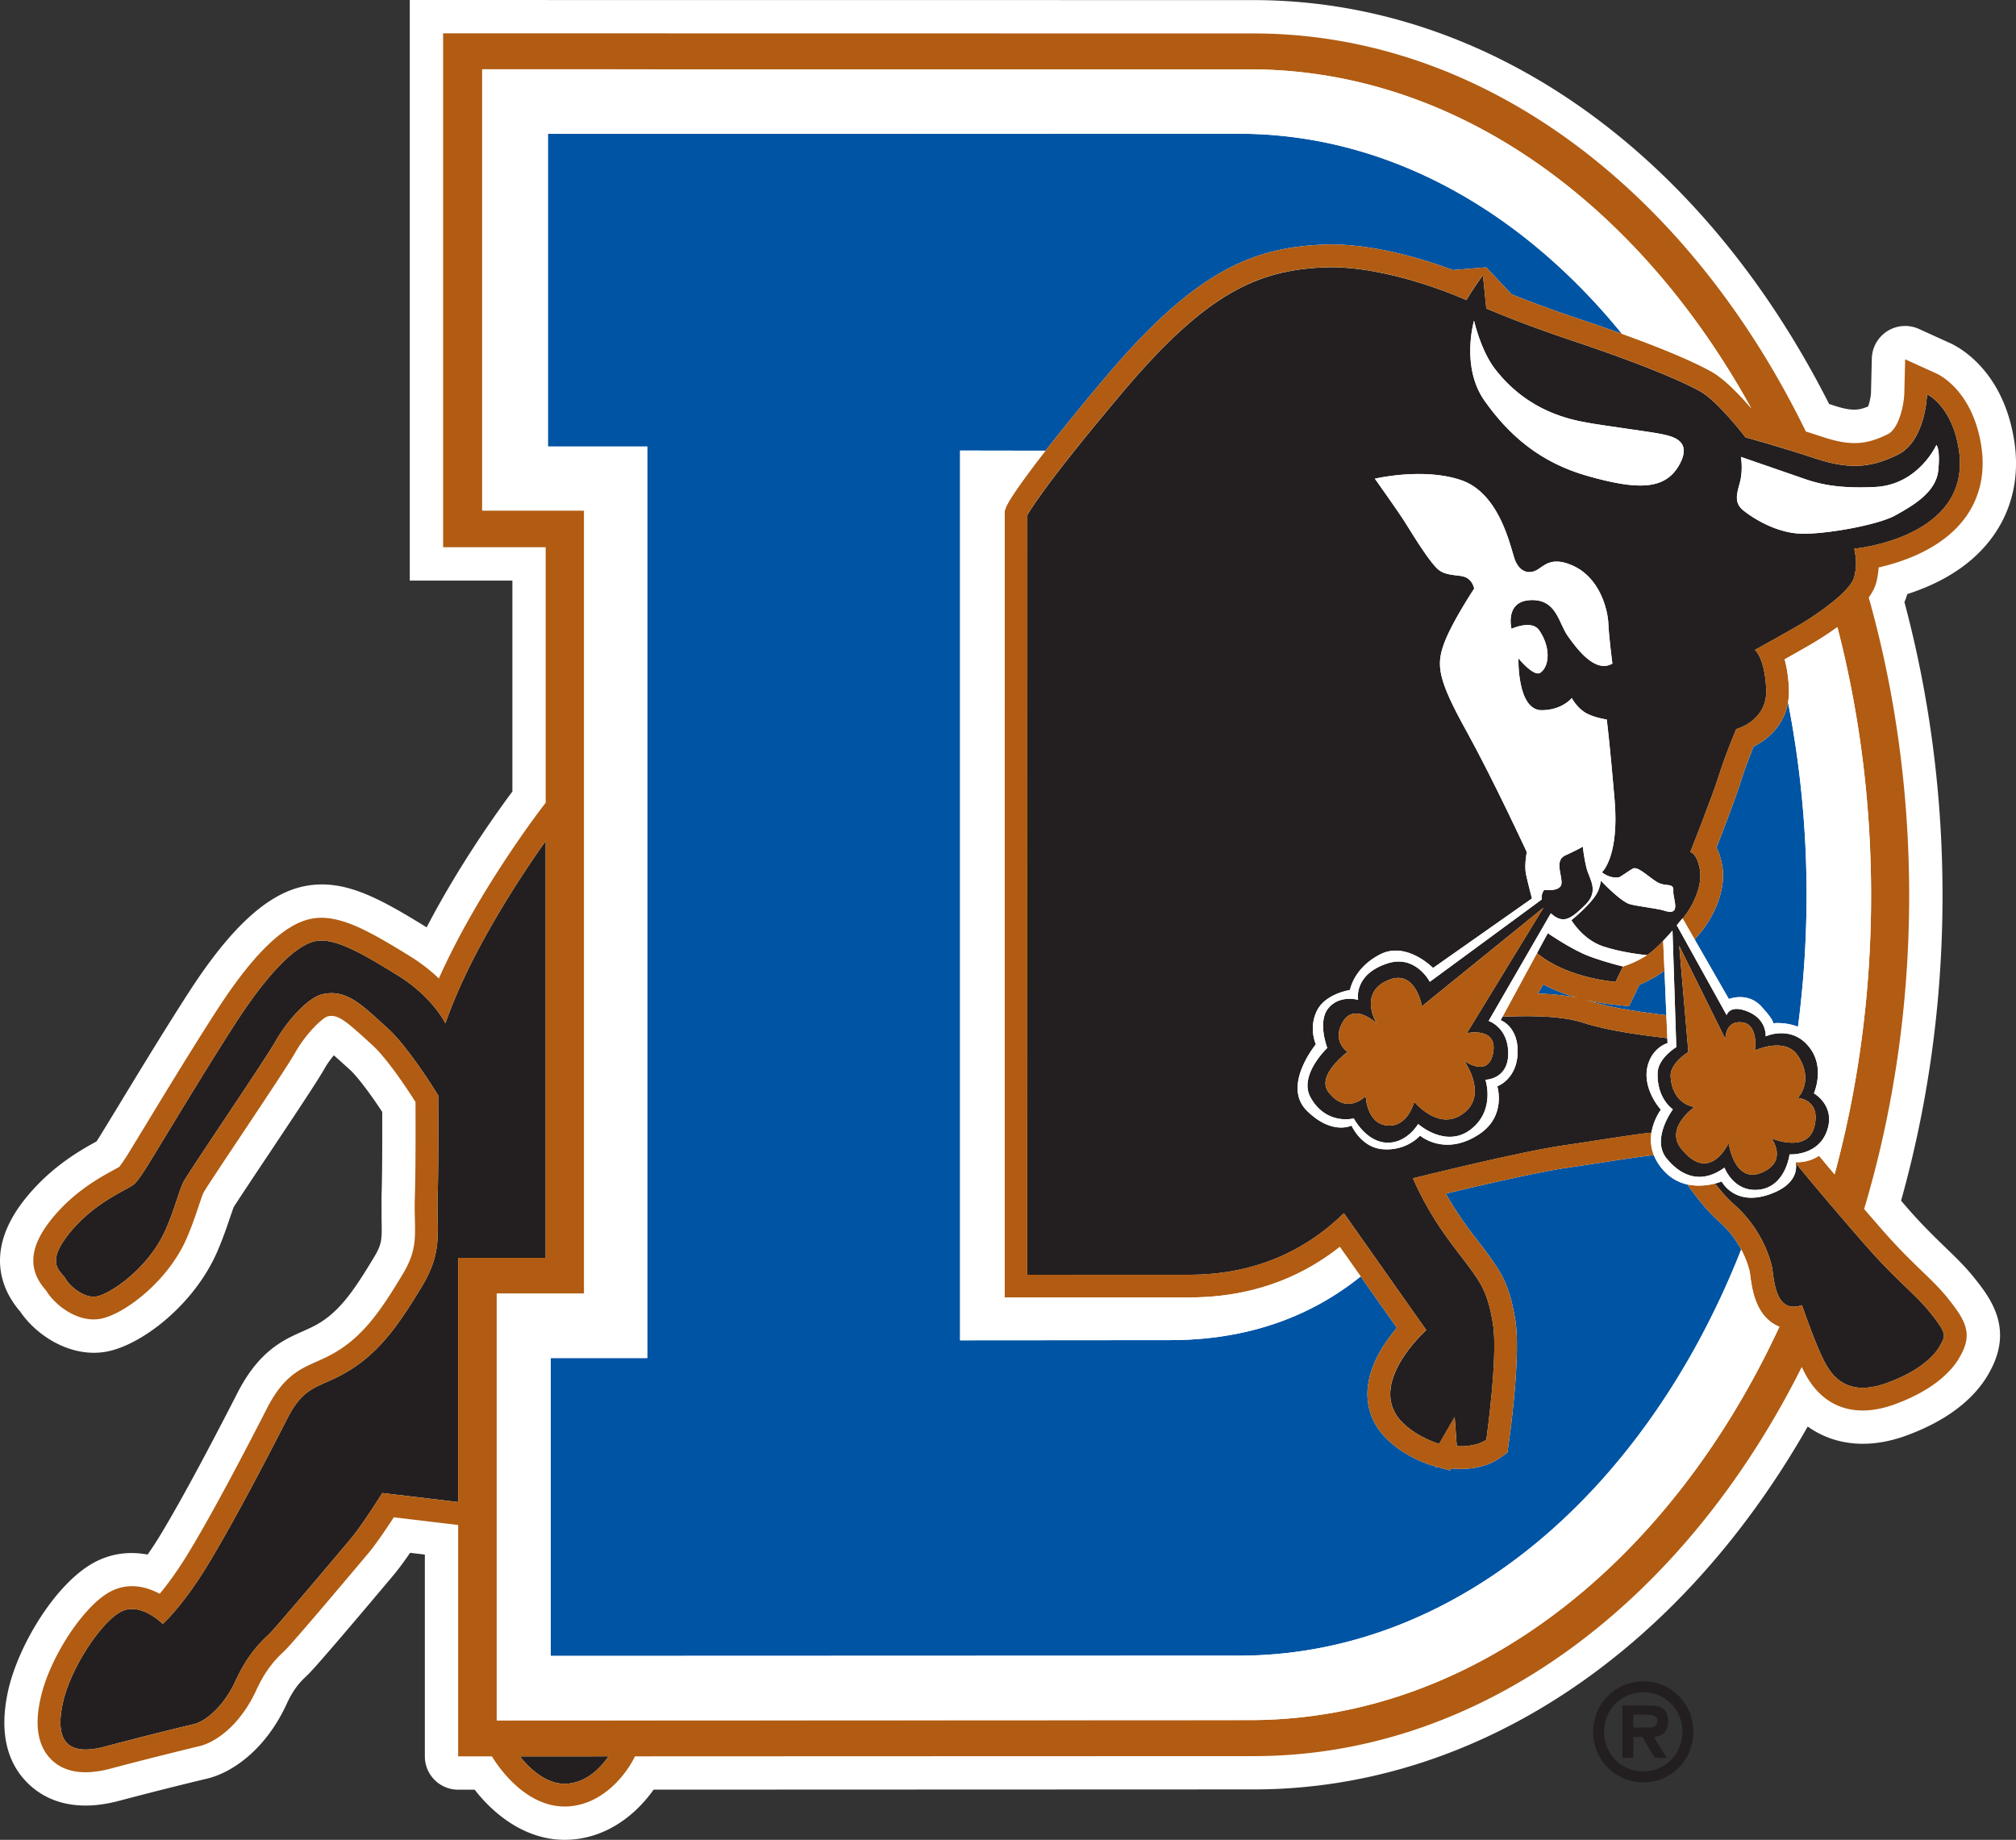
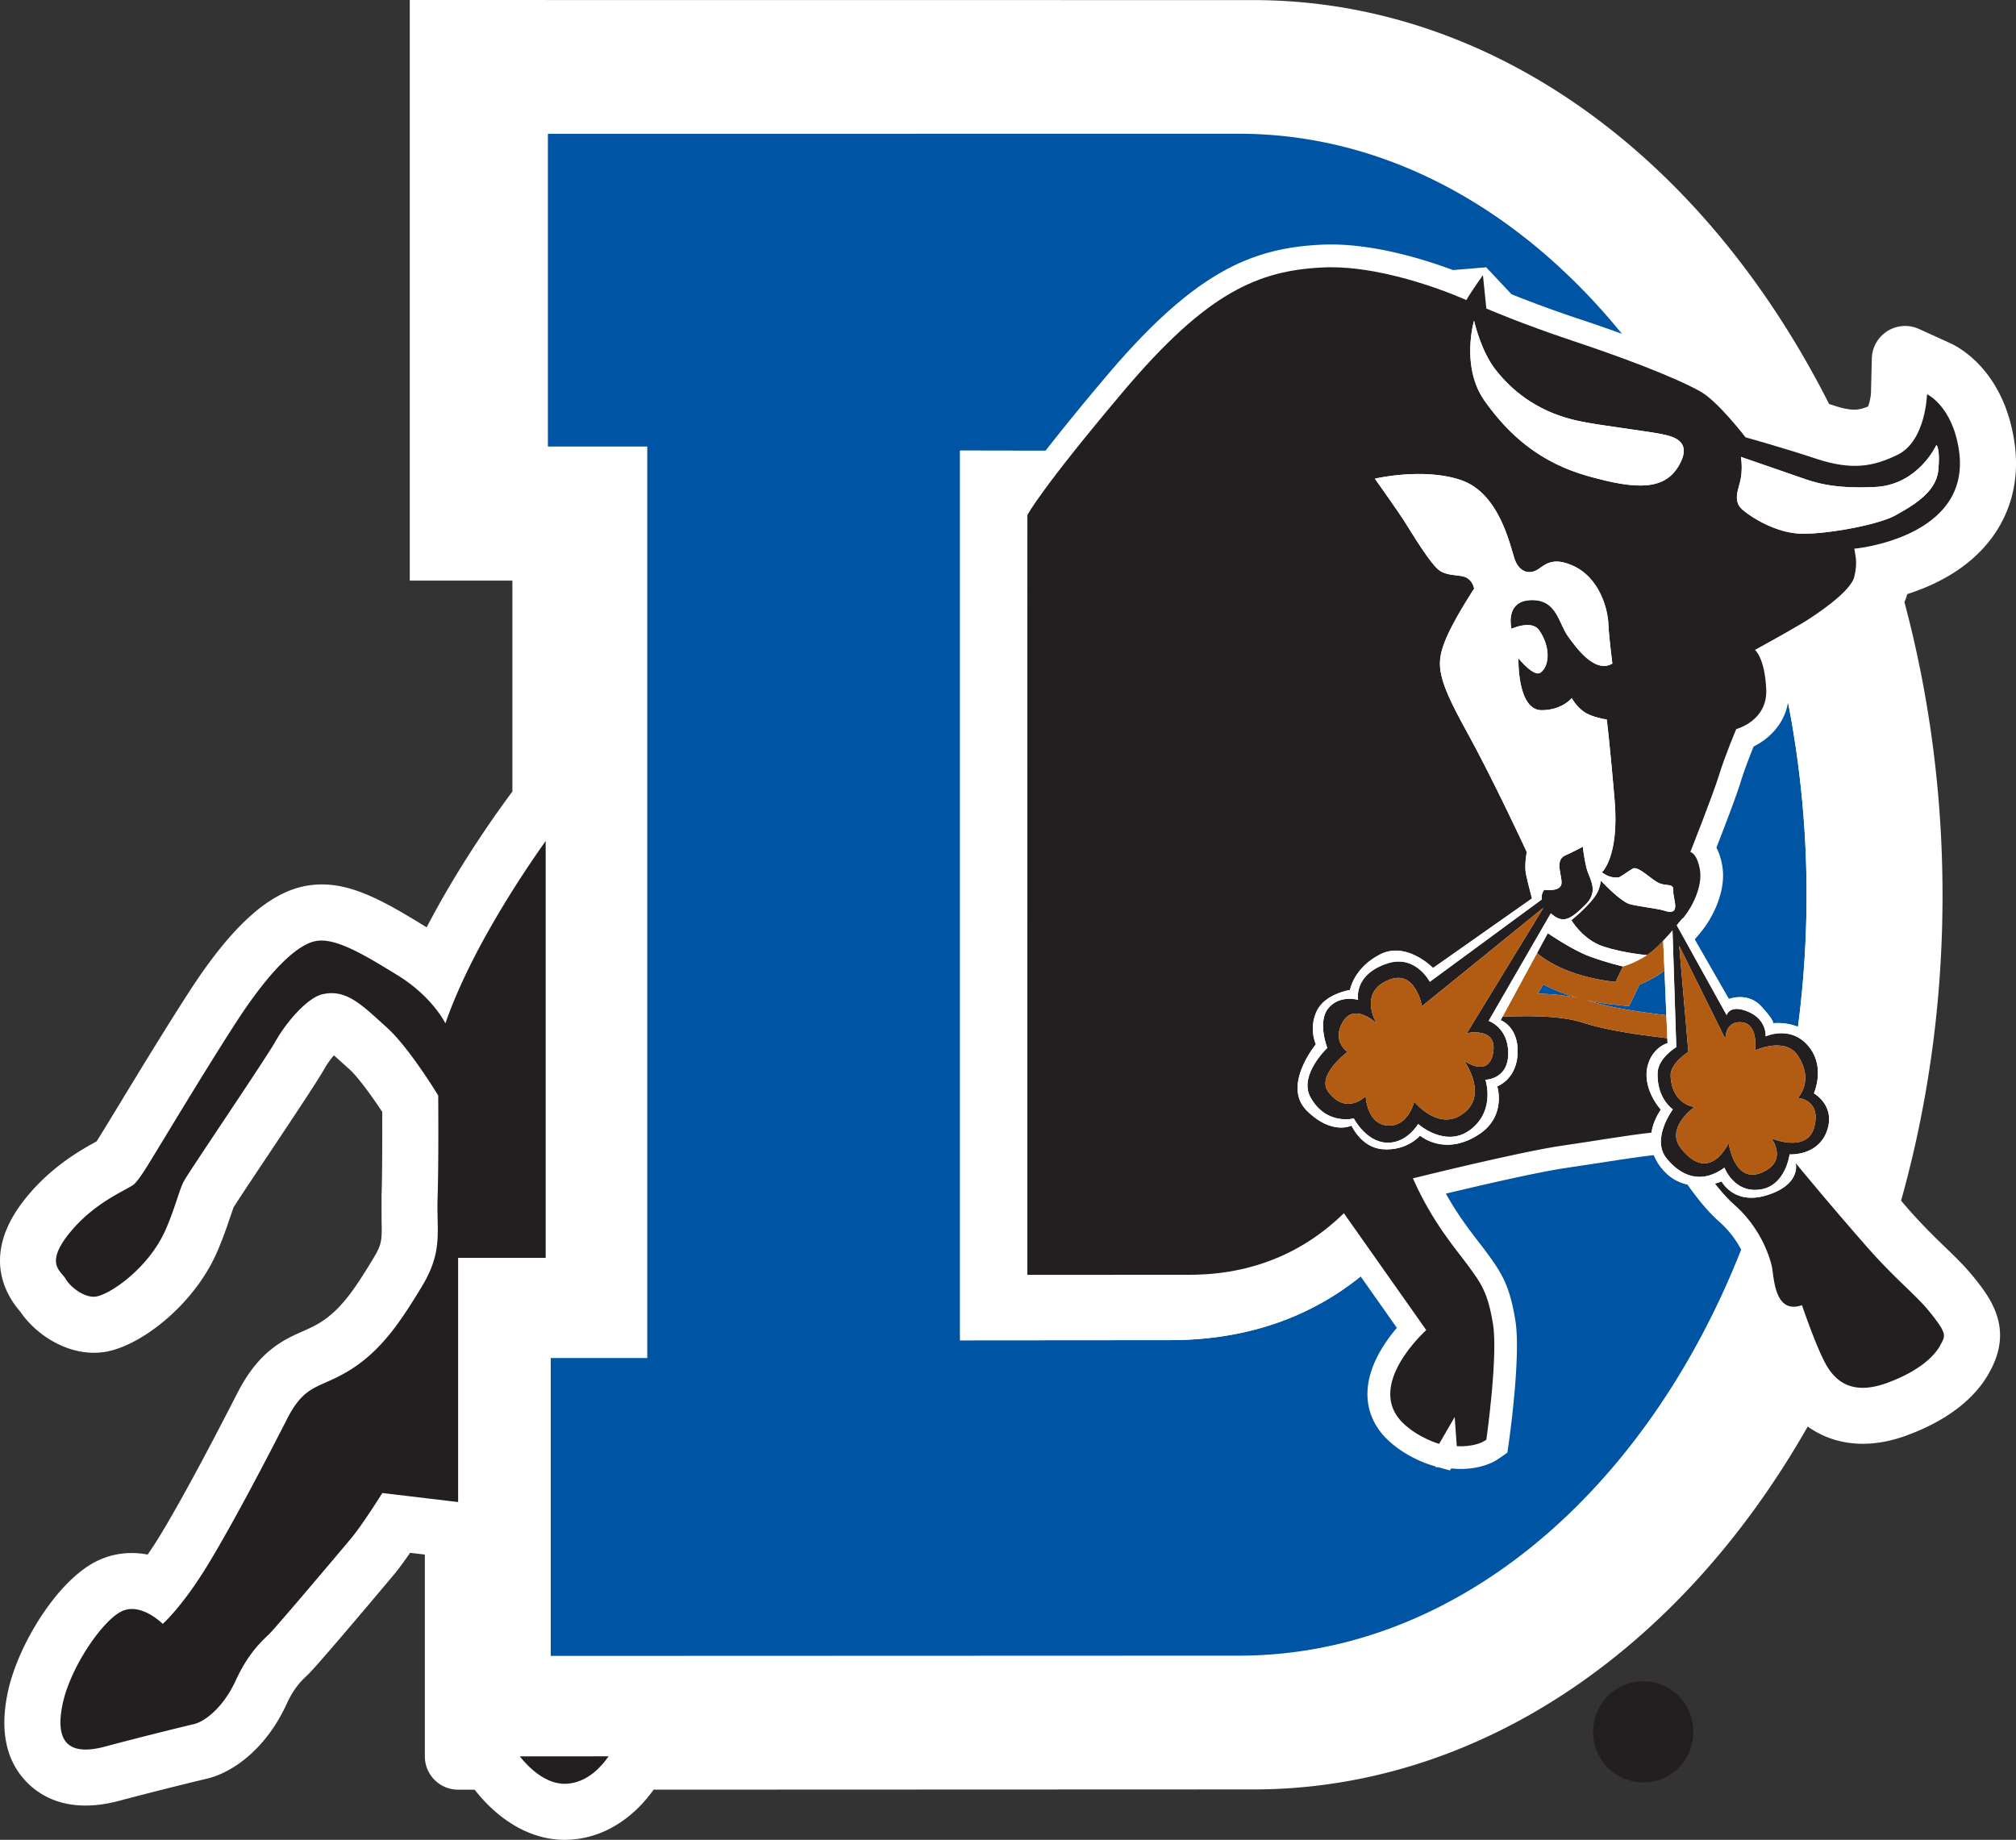
<svg xmlns="http://www.w3.org/2000/svg" viewBox="0 0 157.768 143.998">
  <rect x="0" y="0" width="157.768" height="143.998" fill="#333333" stroke="none" />
  <path clip-rule="evenodd" d="m152.222 97.611c-.802-.775-1.71-1.656-2.834-2.927l-.614-.71c2.143-7.648 3.244-15.67 3.244-23.881 0-7.874-1.012-15.593-2.982-22.969.095-.209.159-.418.225-.627 2.202-.707 4.707-1.955 6.453-4.19 1.358-1.737 2.055-3.801 2.055-6.042 0-.574-.046-1.163-.139-1.759-.855-5.512-4.327-7.339-5.015-7.65l-2.442-1.11a2.61 2.61 0 0 0 -3.688 2.311l-.066 2.688c-.009.288-.113.763-.221 1.064-.72.31-1.299.391-2.719-.082l-.338-.109c-10.026-19.806-26.785-31.61-45.05-31.61l-66.023-.007v45.442h8.03v16.509c-.872 1.162-4.043 5.5-6.709 10.627-3.739-2.307-6.424-3.777-9.411-3.25-2.939.517-5.868 3.17-9.214 8.353-1.917 2.968-4.189 6.712-5.545 8.949a7946.6 7946.6 0 0 0 -1.24 2.029c-.153.259-.304.493-.426.676-1.181.645-3.48 1.927-5.452 4.329-1.565 1.899-2.101 3.584-2.101 5.002 0 1.771.839 3.127 1.567 3.969l.016.019c1.27 1.872 3.851 3.542 6.527 3.17 2.795-.388 7.027-3.62 8.868-7.811.472-1.078.799-2.058 1.04-2.772 0 0 .207-.592.258-.746.33-.529 1.877-2.852 2.737-4.137 2.398-3.602 3.891-5.85 4.38-6.719.216-.388.485-.743.733-1.043.29.249.574.511.72.642l.512.462c.557.499 1.565 1.818 2.554 3.326.002.396.003.87.003 1.399 0 1.67-.009 3.806-.056 5.164l.002 1.896c.007.291.011.539.011.76 0 .92-.095 1.317-.618 2.18-1.393 2.308-2.507 4.021-4.161 5.062-.455.285-.843.461-1.292.662l-.079.036c-1.532.677-3.453 1.527-5.148 4.849-2.491 4.871-4.569 8.7-6.006 11.074a27.047 27.047 0 0 1 -1.018 1.562c-1.333-.254-2.665-.108-3.882.468-3.154 1.483-6.241 6.574-7.04 10.221-.686 3.146-.139 5.595 1.623 7.278 1.196 1.141 3.394 2.29 7.088 1.301a302.114 302.114 0 0 1 6.868-1.733c1.922-.455 4.569-2.23 6.229-5.849.576-1.257 1.137-1.786 1.546-2.179l.109-.104c.878-.843 6.705-7.797 6.765-7.866.34-.414.759-.98 1.239-1.675l1.153.138v15.793a2.606 2.606 0 0 0 2.607 2.609h1.291c1.72 2.212 4.378 4.135 7.557 3.906 2.878-.203 5.071-1.969 6.447-3.909l46.956-.018c17.225 0 33.199-10.541 43.362-28.403 2.076 1.483 4.774 1.778 7.688.718 3.965-1.441 5.747-3.503 6.541-4.981-.242.447-.253.455.038-.067.561-1.031.785-1.967.785-2.813 0-1.986-1.214-3.493-2.105-4.602-.682-.837-1.416-1.546-2.193-2.293z" fill="#fff" fill-rule="evenodd" />
-   <path d="m128.604 132.444c1.688 0 3.058 1.327 3.058 3.101 0 1.764-1.371 3.1-3.058 3.1-1.692 0-3.076-1.337-3.076-3.1 0-1.774 1.384-3.101 3.076-3.101zm0 7.056c2.185 0 3.914-1.753 3.914-3.955 0-2.198-1.729-3.957-3.914-3.957-2.193 0-3.93 1.759-3.93 3.957 0 2.202 1.737 3.955 3.93 3.955zm.824-3.555c.724-.049 1.113-.455 1.113-1.216 0-1.086-.646-1.25-1.59-1.25h-1.988v4.098h.854v-1.631h.718l.954 1.631h.934zm-1.611-.735v-1.001h.945c.398 0 .944 0 .944.449 0 .452-.278.552-.735.552z" fill="#231f20" />
+   <path d="m128.604 132.444zm0 7.056c2.185 0 3.914-1.753 3.914-3.955 0-2.198-1.729-3.957-3.914-3.957-2.193 0-3.93 1.759-3.93 3.957 0 2.202 1.737 3.955 3.93 3.955zm.824-3.555c.724-.049 1.113-.455 1.113-1.216 0-1.086-.646-1.25-1.59-1.25h-1.988v4.098h.854v-1.631h.718l.954 1.631h.934zm-1.611-.735v-1.001h.945c.398 0 .944 0 .944.449 0 .452-.278.552-.735.552z" fill="#231f20" />
  <g clip-rule="evenodd" fill-rule="evenodd">
    <g fill="#231f20">
      <path d="m44.389 139.604c1.556-.111 2.641-1.28 3.235-2.142l-6.947.001c.766.955 2.116 2.255 3.712 2.141zm-9.533-59.509s-.996-2.068-3.714-3.746c-2.716-1.677-4.894-2.966-6.406-2.699-1.512.265-3.693 2.395-6.289 6.41-2.597 4.02-5.86 9.499-6.735 10.9 0 0-.737 1.246-1.181 1.689-.443.444-2.997 1.309-5.042 3.796-2.044 2.492-.708 3.022-.355 3.645.356.624 1.465 1.516 2.371 1.388 1.076-.149 4.127-2.204 5.455-5.23.753-1.711 1.08-3.187 1.447-3.831.562-.986 6.359-9.507 7.162-10.929.798-1.424 2.451-3.388 3.665-3.672 1.902-.439 3.133.89 5.064 2.626 1.729 1.558 3.996 5.3 3.996 5.3s.041 5.326-.049 7.993.453 4.169-1.235 6.961c-1.686 2.792-3.176 4.992-5.576 6.503-2.401 1.51-3.514 1.017-4.954 3.83-1.438 2.818-4.114 7.973-6.159 11.35-2.044 3.379-3.586 4.716-3.586 4.716s-1.685-1.702-3.198-.99c-1.51.71-3.999 4.347-4.621 7.193-.623 2.843.268 4.21 3.29 3.405 3.021-.807 6.17-1.574 6.987-1.766.815-.195 2.275-1.273 3.252-3.405.977-2.137 2.054-3.095 2.601-3.619.547-.528 5.549-6.454 6.44-7.522.889-1.065 2.436-3.538 2.436-3.538l5.931.708v-19.115h6.85v-32.622c-1.914 2.694-5.917 8.699-7.847 14.271zm111.241 17.489a292.853 292.853 0 0 1 -5.565-6.545c.068.346.17 1.7-2.145 2.471-2.667.889-3.654-1.042-3.654-1.042s-.202.083-.521.165c.472.604.977 1.182 1.509 1.652 2.074 1.838 2.758 4.048 2.936 4.82.178.768.167 3.813 2.36 3.045 0 0 1.166 3.44 1.938 4.744.77 1.302 2.09 2.298 4.699 1.352 2.607-.95 3.764-2.168 4.177-2.939.416-.769.595-.873-.835-2.646-1.082-1.34-2.589-2.456-4.899-5.077z" />
      <path d="m129.023 83.156c.446-1.244 1.476-1.511 1.476-1.511l-.016-.388c-1.706-.215-4.483-.528-6.601-1.216-1.981-.642-4.911-.508-6.291-.475l-.153.281s1.39.483 1.331 2.556c-.06 2.076-1.594 2.621-1.594 2.621s.735 2.312-1.398 3.735c-2.712 1.807-4.644.121-4.644.121s-1.046 1.241-2.97 1.061c-1.65-.152-2.392-1.844-2.392-1.844s-1.552.78-3.507-1.176c-1.956-1.956.715-5.186.715-5.186s-.581-1.237.07-2.603c.651-1.363 2.6-1.648 2.6-1.648s.277-1.714 2.352-2.784c2.074-1.065 4.149 1.061 4.149 1.061l7.742-5.442s-.325-1.21-.469-1.905c-.143-.695.062-1.723.062-1.723s-2.575-5.58-4.766-9.55c-2.194-3.972-2.316-5.066-1.725-6.725.592-1.66 2.372-4.344 2.372-4.344s-.077-.536-.552-.832c-.475-.297-1.434-.104-2.144-.577-.711-.474-2.25-3.057-2.771-3.875-.519-.814-2.303-3.322-2.303-3.322s3.78-.896 6.744.112c2.964 1.007 3.818 5.03 4.17 6.112.354 1.082 1.119 1.266 1.73.944.582-.309 1.108-1.1 2.765-.398 2.197.934 2.813 3.472 2.862 4.559.049 1.088.315 3.142.315 3.142-1.331.783-2.748-1.117-3.486-2.154-.738-1.039-.874-2.903-2.918-2.813-2.044.089-1.49 2.245-1.49 2.245s1.58-.731 2.161.109c.898 1.292.839 2.806.099 3.327-.51.358-1.717-1.124-1.717-1.124s-.118 4.07 1.824 4.06c1.609-.008 2.349-.949 2.349-.949s.32.621.942 1.065c.621.444 1.796.613 1.796.613s.24 1.856.615 6.304c.374 4.449-.993 5.652-.993 5.652s.575.507 1.32.394c.157-.023 1.015-.688 1.186-.712.489-.064 1.421.952 2.015 1.186.594.235 1.111-.029 1.067.593-.045.622.681 2.002-.713 1.542-.536-.177-2.419-.375-2.818-.553-.8-.356-2.13-1.789-2.13-1.789s-.088.534-.268.89c-.464.931-2.047 2.199-2.047 2.199s.882 1.516 2.482 2.052c1.602.531 3.436.683 3.436.683.558-.363 1.236-1.063 1.833-1.737l.16-.192.297 9.128s-1.421.847-1.462 2.011c-.072 2.037 1.195 2.859 1.195 2.859s-1.728 2.316-.494 3.839c1.003 1.237 2.575 2.146 4.531.725 0 0 .732 1.989 2.766 1.717 2.032-.274 2.33-2.755 2.33-2.755s2.428.162 3.011-2.118c.456-1.784-1.106-2.658-1.106-2.658s.835-1.872-.226-3.424c-1.391-2.037-3.552-1.039-3.552-1.039s.116-1.287-1.345-1.917c-1.462-.634-1.708.253-1.708.253l-3.902-7.031.45-.543.009.018.124-.15c.626-.771 1.46-2.395 1.223-3.699-.239-1.304-.747-1.358-.747-1.358s1.768-4.464 2.242-6.005c.475-1.54 1.352-3.618 1.352-3.618s2.466-.634 2.347-3.122-.884-3.074-.884-3.074 2.688-1.479 3.695-2.086c1.003-.605 3.794-2.451 4.082-3.642.288-1.188.052-1.747 0-2.192 0 0 9.254-.84 8.18-7.766-.533-3.436-2.49-4.325-2.49-4.325s-.09 3.666-2.311 4.742c-1.837.889-3.503 1.261-6.401.294-2.489-.83-5.492-1.664-5.492-1.664s-2.167-2.833-3.542-3.593c-2.092-1.16-6.094-2.663-10.091-3.996-3.998-1.335-6.651-2.493-6.651-2.493s-.147-1.426-.266-2.611c0 0-.92 1.281-1.294 1.952 0 0-6.121-2.792-11.218-2.554-5.099.237-9.106 1.977-15.617 9.686-6.512 7.711-7.521 9.692-7.521 9.692l-.003 59.467 12.676-.005c4.97 0 8.984-1.779 12.096-4.816l6.446 9.146s-4.828 4.301-1.848 7.249c1.21 1.193 2.856 1.656 2.856 1.656l1.216-2.101.165 2.28s1.424.121 2.312-.502l.014-.095s.91-6.45.51-8.938c-.401-2.49-.941-3.213-1.902-4.531-.963-1.322-2.815-3.382-4.366-6.896 0 0 8.461-2.108 11.772-2.572 2.192-.31 5.013-.805 6.898-1.005.166-1.049.737-1.79.737-1.79s-1.643-1.779-.957-3.702zm6.004-1.83s-.04-1.483 1.312-1.311c1.309.163 1.002 2.203 1.002 2.203s2.373-1.13 3.38.441c1.267 1.972-.026 3.274-.026 3.274s1.828.104 1.294 2.238c-.533 2.135-3.356.923-3.356.923s1.348 1.799-.786 2.689c-2.135.886-2.568-2.333-2.568-2.333s-1.459 3.287-3.721.439c-1.292-1.627 1.056-3.248 1.056-3.248s-1.753-.148-1.876-2.419c-.054-1.003 1.389-1.89 1.389-1.89l-.715-8.303zm-10.739-44.06c-3.791-1.066-6.201-3.215-8.098-5.881-1.896-2.668-.835-6.286-.835-6.286s.523 2.339 1.652 3.795c2.62 3.38 5.978 3.962 7.281 4.199 1.306.237 4.869.697 5.768.888.788.167 2.46.492 1.333 2.45-1.125 1.953-3.307 1.902-7.101.835zm16.52.073c1.087.381 2.577.952 5.957.774 3.377-.177 4.772-3.284 4.772-3.284s.323.288.146 2.006c-.178 1.719-2.036 2.768-3.371 3.509-1.337.741-5.42 1.483-7.377 1.424-1.956-.058-3.825-1.252-4.536-1.846-.711-.592-.468-1.313-.247-2.125.279-1.023.09-2.037.09-2.037s3.477 1.2 4.566 1.579z" />
      <path d="m124.394 74.852c-1.371-.505-3.265-1.815-3.265-1.815l-.845 1.559c.38.339 2.261 1.84 6.143 2.258l.589-1.211c.001-.001-1.248-.283-2.622-.791z" />
      <path d="m116.498 79.903 4.867-8.421c.968.876 1.561.448 2.671-.635 1.159-1.131.339-2.024.12-2.914-.22-.891-.285-1.666-.285-1.666s-.491.277-1.378.682c-.887.404-.2 1.617-.303 2.242-.103.626-1.34.454-1.34.454s-.266.277-.19.747l-8.768 6.449s-1.112-2.153-3.307-1.441c-2.703.873-2.301 2.855-2.301 2.855s-1.435-.424-2.325.644c-.888 1.066-.09 3.118-.09 3.118s-2.281 2.146-1.304 3.888c1.237 2.201 3.378 1.63 3.378 1.63s.939 1.809 2.539 1.898c1.601.088 2.498-1.461 2.498-1.461s2.16 1.938 4.117.426c1.955-1.511 1.148-3.889 1.148-3.889s1.786-.014 1.786-2.06c.002-2.046-1.533-2.546-1.533-2.546zm.354 2.479c-.355 2.045-2.273.639-2.273.639s2.108 2.893-.356 4.314c-1.798 1.038-3.55-1.108-3.55-1.108s-.473 1.996-2.1 1.863c-1.627-.13-1.695-2.302-1.695-2.302s-1.483 1.547-2.915-.315c-.999-1.298 1.489-3.14 1.489-3.14s-1.271-.85-.356-2.369c.911-1.519 2.632.131 2.632.131s-1.507-2.469 1.023-3.426c2.046-.774 2.528 2.086 2.528 2.086l9.513-7.717-6 9.824c0 .001 2.416-.525 2.06 1.52z" />
    </g>
    <path d="m129.428 90.409c-1.201.13-2.925.401-4.21.6l-2.628.397c-2.169.311-6.728 1.365-9.438 2.015.914 1.645 1.849 2.858 2.583 3.809.23.297.447.577.667.88 1.103 1.513 1.75 2.504 2.189 5.252.429 2.678-.407 8.785-.504 9.471l-.014.095-.106.764-.634.444c-1.349.943-3.138.845-3.481.817l-.289-.025-.092.159-.859-.239-.274-.023-.003-.056-.194-.055c-.214-.061-2.133-.631-3.625-2.104-1.016-1.004-1.536-2.262-1.501-3.635.054-2.037 1.32-3.899 2.302-5.049l-2.835-4.023c-3.918 3.163-8.878 4.984-14.915 4.984l-16.432.013v-69.636l6.683.011a196.408 196.408 0 0 1 4.744-5.809c7.007-8.296 11.5-10.065 16.892-10.316 3.776-.174 7.957 1.129 10.251 1.986l2.605-.213 1.978 2.107a93.971 93.971 0 0 0 5.24 1.917c1.054.351 2.218.75 3.4 1.177-7.906-9.715-18.428-15.657-29.982-15.657l-54.069.005v24.475h7.778v71.344h-7.555v23.312l53.857-.02c17.054 0 31.86-12.89 39.304-31.781a7.82 7.82 0 0 0 -1.721-2.189c-.942-.835-1.774-1.899-2.492-2.91a3.394 3.394 0 0 1 -1.692-.921 4.06 4.06 0 0 1 -.928-1.373z" fill="#0054a4" />
    <path d="m137.824 78.758c1.067 1.157.935 1.332.935 1.332s.939-.128 1.947.274a79.9 79.9 0 0 0 .673-10.277c0-5.219-.506-10.284-1.451-15.114-.313 1.809-1.59 2.908-2.696 3.456-.285.712-.729 1.854-1.012 2.769-.35 1.145-1.339 3.716-1.896 5.141.187.363.347.813.449 1.381.374 2.051-.824 4.195-1.591 5.138-.175.219-.364.447-.558.676l2.672 4.657c.001 0 1.461-.586 2.528.567zm-9.522-1.692-.273.562-.546 1.127-1.245-.135a17.286 17.286 0 0 1 -2.212-.381c.135.036.273.068.405.112 1.809.586 4.274.894 5.908 1.096 0 0 .028.001.066.008l-.146-3.497a4.854 4.854 0 0 1 -.391.284 9.704 9.704 0 0 1 -1.566.824zm-7.958.7c1.028.033 2.133.121 3.162.341a13.374 13.374 0 0 1 -2.732-1.061z" fill="#0054a4" />
-     <path d="m150.41 99.488c-.837-.81-1.789-1.729-2.979-3.08a285.2 285.2 0 0 1 -1.548-1.782c2.273-7.605 3.524-15.881 3.524-24.534 0-8.194-1.118-16.053-3.163-23.325.289-.402.5-.81.599-1.212.105-.433.155-.808.175-1.142 1.888-.428 4.856-1.431 6.639-3.713 1.252-1.602 1.735-3.605 1.394-5.795-.662-4.264-3.22-5.54-3.511-5.672l-2.447-1.113-.066 2.689c-.026.807-.392 2.741-1.308 3.183-1.542.747-2.747.982-5.066.211a83.246 83.246 0 0 0 -1.331-.431c-9.132-18.723-25.098-31.154-43.233-31.154l-62.344-.01h-1.068v40.223h8.026v20l-.35.457c-.228.302-5.032 6.607-8.008 13.293a13.727 13.727 0 0 0 -2.269-1.747c-3.263-2.014-5.557-3.307-7.646-2.938-2.149.378-4.594 2.734-7.477 7.198-1.87 2.896-4.06 6.499-5.507 8.886l-1.242 2.037c-.312.525-.692 1.09-.874 1.313-.104.062-.29.162-.449.249-1.071.585-3.068 1.673-4.766 3.739-1.801 2.194-1.984 3.978-.575 5.608.033.039.078.09.093.111-.001-.002-.019-.024-.042-.066.607 1.064 2.348 2.519 4.16 2.266 1.771-.246 5.315-2.812 6.838-6.274.423-.967.716-1.846.953-2.551.143-.426.319-.955.409-1.114.219-.383 1.638-2.512 2.889-4.388 2.227-3.341 3.833-5.763 4.277-6.552.788-1.399 2.07-2.664 2.523-2.81.728-.166 1.259.207 2.962 1.759l.503.456c1.113.999 2.66 3.294 3.412 4.489.007 1.377.018 5.291-.051 7.424-.023.65-.009 1.235.002 1.752.036 1.641.059 2.629-.981 4.348-1.528 2.533-2.87 4.576-5.001 5.917-.641.406-1.177.64-1.694.871-1.345.596-2.621 1.162-3.896 3.658-2.509 4.905-4.616 8.793-6.098 11.238-.918 1.517-1.722 2.588-2.3 3.28-.976-.522-2.316-.905-3.716-.243-2.117.996-4.892 5.164-5.606 8.422-.178.817-.721 3.305.877 4.833 1.033.987 2.586 1.21 4.611.67 2.997-.8 6.091-1.552 6.939-1.756 1.264-.295 3.191-1.629 4.46-4.396.782-1.707 1.618-2.507 2.118-2.983l.096-.092c.724-.689 6.521-7.594 6.577-7.662.597-.72 1.41-1.927 1.966-2.779l5.034.601v18.11h2.644c.384.641 2.651 4.154 6.021 3.913 2.675-.19 4.465-2.461 5.174-3.915 17.934-.008 48.411-.017 48.411-.017 17.921 0 33.723-12.132 42.898-30.458.146.303.288.584.423.81 1.444 2.443 3.872 3.195 6.837 2.118 3.362-1.224 4.662-2.884 5.136-3.766l.054-.097c.934-1.709.359-2.733-1.073-4.51-.572-.708-1.219-1.332-1.969-2.055zm-113.49-1.042h-1.067v19.116l-5.931-.708s-1.547 2.473-2.436 3.538c-.891 1.069-5.893 6.994-6.44 7.522-.547.524-1.624 1.482-2.601 3.619-.978 2.132-2.438 3.21-3.252 3.405-.818.192-3.966.959-6.987 1.766-3.023.806-3.913-.562-3.29-3.405.621-2.846 3.111-6.484 4.621-7.193 1.513-.712 3.198.99 3.198.99s1.542-1.337 3.586-4.716c2.045-3.377 4.721-8.531 6.159-11.35 1.44-2.813 2.553-2.32 4.954-3.83 2.4-1.511 3.891-3.711 5.576-6.503 1.688-2.792 1.145-4.294 1.235-6.961s.049-7.993.049-7.993-2.267-3.742-3.996-5.3c-1.931-1.736-3.162-3.065-5.064-2.626-1.214.284-2.866 2.248-3.665 3.672-.803 1.422-6.6 9.943-7.162 10.929-.368.644-.694 2.119-1.447 3.831-1.328 3.025-4.378 5.08-5.455 5.23-.906.128-2.015-.764-2.371-1.388-.354-.622-1.689-1.153.355-3.645 2.045-2.488 4.599-3.352 5.042-3.796.444-.443 1.181-1.689 1.181-1.689.876-1.401 4.139-6.881 6.735-10.9 2.596-4.015 4.777-6.145 6.289-6.41 1.512-.267 3.69 1.022 6.406 2.699 2.718 1.678 3.714 3.746 3.714 3.746 1.93-5.571 5.932-11.577 7.846-14.271v32.621zm7.469 41.158c-1.595.114-2.946-1.186-3.712-2.141l6.947-.001c-.594.862-1.679 2.031-3.235 2.142zm107.441-34.299c-.413.771-1.57 1.99-4.177 2.939-2.608.947-3.929-.049-4.699-1.352-.771-1.304-1.938-4.744-1.938-4.744-2.193.769-2.182-2.276-2.36-3.045-.178-.771-.862-2.981-2.936-4.82-.532-.47-1.038-1.048-1.509-1.652-.506.131-1.315.255-2.164.07.718 1.011 1.55 2.075 2.492 2.91a7.82 7.82 0 0 1 1.721 2.189 7.26 7.26 0 0 1 .664 1.701c.009.047.033.209.047.326.134 1.013.384 2.895 1.843 3.792.126.079.274.15.439.217-8.555 18.467-23.916 30.789-41.441 30.789l-58.94.022v-33.404h6.841v-61.285h-7.98v-34.534l60.067.005c16.112 0 30.396 10.461 39.248 26.526-.854-.996-2.085-2.304-3.13-2.882-1.708-.946-4.386-2.01-6.991-2.949a141.057 141.057 0 0 0 -3.4-1.177 94.582 94.582 0 0 1 -5.24-1.917l-1.978-2.107-2.605.213c-2.294-.857-6.475-2.16-10.251-1.986-5.392.251-9.884 2.019-16.892 10.316a196.408 196.408 0 0 0 -4.744 5.809c-2.11 2.708-2.956 4.041-3.097 4.439l-.101.287v.302l-.004 59.469v1.776h1.78l12.676-.001c4.507 0 8.458-1.332 11.779-3.955l1.631 2.311 2.835 4.023c-.982 1.15-2.248 3.012-2.302 5.049-.035 1.373.485 2.631 1.501 3.635 1.492 1.473 3.411 2.043 3.625 2.104l.194.055.003.056.274.023.859.239.092-.159.289.025c.344.028 2.132.125 3.481-.817l.634-.444.106-.764.014-.095c.097-.686.933-6.792.504-9.471-.44-2.748-1.087-3.739-2.189-5.252-.22-.303-.437-.583-.667-.88-.734-.951-1.669-2.164-2.583-3.809 2.71-.649 7.268-1.704 9.438-2.015l2.628-.397c1.285-.199 3.009-.47 4.21-.6a3.335 3.335 0 0 1 -.188-1.767c-1.886.2-4.706.695-6.898 1.005-3.311.464-11.772 2.572-11.772 2.572 1.55 3.513 3.403 5.574 4.366 6.896.961 1.318 1.502 2.041 1.902 4.531.4 2.488-.51 8.938-.51 8.938l-.014.095c-.887.623-2.312.502-2.312.502l-.165-2.28-1.216 2.101s-1.647-.462-2.856-1.656c-2.98-2.948 1.848-7.249 1.848-7.249l-6.446-9.146c-3.111 3.037-7.126 4.816-12.096 4.816l-12.676.005.003-59.467s1.009-1.98 7.521-9.692c6.511-7.708 10.519-9.449 15.617-9.686 5.097-.238 11.218 2.554 11.218 2.554.374-.67 1.294-1.952 1.294-1.952.119 1.186.266 2.611.266 2.611s2.653 1.158 6.651 2.493c3.998 1.333 7.999 2.836 10.091 3.996 1.376.76 3.542 3.593 3.542 3.593s3.003.834 5.492 1.664c2.898.967 4.564.595 6.401-.294 2.221-1.077 2.311-4.742 2.311-4.742s1.957.889 2.49 4.325c1.075 6.926-8.18 7.766-8.18 7.766.052.446.288 1.004 0 2.192-.288 1.19-3.079 3.036-4.082 3.642-1.007.607-3.695 2.086-3.695 2.086s.765.586.884 3.074-2.347 3.122-2.347 3.122-.876 2.078-1.352 3.618c-.475 1.541-2.242 6.005-2.242 6.005s.507.054.747 1.358c.236 1.304-.598 2.928-1.223 3.699l-.124.15.946 1.646c.193-.229.383-.457.558-.676.767-.943 1.965-3.087 1.591-5.138a4.864 4.864 0 0 0 -.449-1.381c.558-1.425 1.546-3.996 1.896-5.141.284-.916.727-2.057 1.012-2.769 1.105-.548 2.382-1.647 2.696-3.456a5.08 5.08 0 0 0 .067-1.122c-.043-.917-.169-1.655-.335-2.246.813-.455 1.762-.99 2.287-1.307.596-.356 1.232-.77 1.844-1.214 1.707 6.589 2.637 13.657 2.637 21.006 0 7.66-1.01 15.004-2.855 21.822-.401-.476-.807-.961-1.217-1.455-.926.606-1.844.501-1.844.501l.019.08a292.853 292.853 0 0 0 5.565 6.545c2.31 2.622 3.817 3.738 4.898 5.076 1.432 1.774 1.253 1.879.837 2.647z" fill="#b15c12" />
    <path d="m130.338 79.447c-1.634-.202-4.099-.51-5.908-1.096-.131-.043-.27-.076-.405-.112.666.159 1.397.295 2.212.381l1.245.135.546-1.127.273-.562a9.592 9.592 0 0 0 1.565-.825c.129-.082.259-.179.391-.284l-.102-2.322c-.435.455-.88.867-1.265 1.119a7.548 7.548 0 0 1 -1.874.887l-.589 1.211c-3.881-.419-5.762-1.92-6.143-2.258l-2.694 4.971c1.38-.032 4.31-.167 6.291.475 2.118.688 4.895 1.001 6.601 1.216l-.078-1.802a1.238 1.238 0 0 0 -.066-.007zm-9.994-1.681.429-.719a13.48 13.48 0 0 0 2.732 1.061c-1.028-.222-2.133-.31-3.161-.342zm11.784 4.568s-1.443.887-1.389 1.89c.123 2.271 1.876 2.419 1.876 2.419s-2.348 1.621-1.056 3.248c2.262 2.847 3.721-.439 3.721-.439s.433 3.219 2.568 2.333c2.133-.89.786-2.689.786-2.689s2.823 1.212 3.356-.923c.533-2.134-1.294-2.238-1.294-2.238s1.293-1.302.026-3.274c-1.007-1.572-3.38-.441-3.38-.441s.307-2.04-1.002-2.203c-1.352-.172-1.312 1.311-1.312 1.311l-3.614-7.295z" fill="#b15c12" />
    <path d="m114.792 80.863 6-9.824-9.513 7.717s-.482-2.86-2.528-2.086c-2.53.956-1.023 3.426-1.023 3.426s-1.721-1.649-2.632-.131c-.914 1.52.356 2.369.356 2.369s-2.488 1.841-1.489 3.14c1.431 1.862 2.915.315 2.915.315s.068 2.172 1.695 2.302c1.626.133 2.1-1.863 2.1-1.863s1.752 2.146 3.55 1.108c2.464-1.421.356-4.314.356-4.314s1.917 1.406 2.273-.639c.356-2.046-2.06-1.52-2.06-1.52z" fill="#b15c12" />
    <path d="m75.135 104.9 16.433-.013c6.038 0 10.998-1.822 14.915-4.984l-1.631-2.311c-3.321 2.623-7.272 3.955-11.779 3.955l-12.676.001h-1.78v-1.776l.004-59.469v-.302l.101-.287c.141-.398.986-1.731 3.097-4.439l-6.683-.011v69.636z" fill="#fff" />
-     <path d="m96.957 129.583-53.857.02v-23.312h7.555v-71.344h-7.778v-24.474l54.069-.005c11.554 0 22.076 5.941 29.982 15.657 2.604.939 5.283 2.003 6.991 2.949 1.044.578 2.276 1.886 3.13 2.882-8.852-16.066-23.136-26.527-39.248-26.527l-60.068-.005v34.534h7.98v61.286h-6.841v33.404l58.94-.022c17.526 0 32.886-12.321 41.441-30.789a2.944 2.944 0 0 1 -.439-.217c-1.459-.896-1.709-2.778-1.843-3.792a6.994 6.994 0 0 0 -.047-.326 7.26 7.26 0 0 0 -.664-1.701c-7.442 18.892-22.248 31.782-39.303 31.782z" fill="#fff" />
    <path d="m136.151 37.797c-.221.811-.464 1.533.247 2.125.711.594 2.58 1.788 4.536 1.846 1.957.06 6.04-.683 7.377-1.424 1.335-.741 3.193-1.79 3.371-3.509.178-1.718-.146-2.006-.146-2.006s-1.395 3.107-4.772 3.284c-3.38.178-4.869-.393-5.957-.774-1.089-.379-4.567-1.579-4.567-1.579s.19 1.014-.089 2.037zm-4.762-1.367c1.127-1.958-.545-2.283-1.333-2.45-.898-.19-4.462-.65-5.768-.888-1.303-.237-4.661-.819-7.281-4.199-1.129-1.456-1.652-3.795-1.652-3.795s-1.061 3.618.835 6.286c1.896 2.666 4.307 4.815 8.098 5.881 3.794 1.068 5.976 1.119 7.101-.835zm-.44 33.301c.044-.622-.473-.357-1.067-.593-.593-.234-1.525-1.25-2.015-1.186-.171.024-1.029.689-1.186.712-.745.113-1.32-.394-1.32-.394s1.368-1.203.993-5.652c-.375-4.448-.615-6.304-.615-6.304s-1.175-.169-1.796-.613c-.622-.444-.942-1.065-.942-1.065s-.74.94-2.349.949c-1.942.01-1.824-4.06-1.824-4.06s1.207 1.482 1.717 1.124c.741-.521.799-2.036-.099-3.327-.581-.84-2.161-.109-2.161-.109s-.554-2.156 1.49-2.245c2.044-.09 2.18 1.774 2.918 2.813.738 1.037 2.155 2.937 3.486 2.154 0 0-.266-2.054-.315-3.142-.049-1.086-.665-3.625-2.862-4.559-1.657-.702-2.183.089-2.765.398-.611.322-1.376.138-1.73-.944-.352-1.082-1.207-5.104-4.17-6.112-2.963-1.007-6.744-.112-6.744-.112s1.785 2.508 2.303 3.322c.521.817 2.059 3.4 2.771 3.875.71.473 1.669.28 2.144.577.475.296.552.832.552.832s-1.779 2.685-2.372 4.344c-.592 1.659-.47 2.753 1.725 6.725 2.191 3.97 4.766 9.55 4.766 9.55s-.204 1.027-.062 1.723c.144.695.469 1.905.469 1.905l-7.742 5.442s-2.076-2.127-4.149-1.061c-2.074 1.069-2.352 2.784-2.352 2.784s-1.949.286-2.6 1.648c-.651 1.365-.07 2.603-.07 2.603s-2.671 3.23-.715 5.186c1.955 1.956 3.507 1.176 3.507 1.176s.742 1.692 2.392 1.844c1.924.18 2.97-1.061 2.97-1.061s1.932 1.686 4.644-.121c2.133-1.423 1.398-3.735 1.398-3.735s1.534-.545 1.594-2.621c.06-2.073-1.331-2.556-1.331-2.556l.153-.281 2.694-4.971.845-1.559s1.894 1.31 3.265 1.815c1.374.509 2.622.79 2.622.79s.921-.261 1.874-.887c0 0-1.834-.152-3.436-.683-1.6-.536-2.482-2.052-2.482-2.052s1.583-1.269 2.047-2.199c.18-.356.268-.89.268-.89s1.33 1.433 2.13 1.789c.399.178 2.282.376 2.818.553 1.396.463.671-.916.716-1.539zm-6.912 1.116c-1.11 1.082-1.703 1.511-2.671.635l-4.867 8.421s1.535.5 1.535 2.546-1.786 2.06-1.786 2.06.807 2.378-1.148 3.889c-1.958 1.512-4.117-.426-4.117-.426s-.897 1.549-2.498 1.461c-1.599-.089-2.539-1.898-2.539-1.898s-2.141.57-3.378-1.63c-.978-1.742 1.304-3.888 1.304-3.888s-.798-2.052.09-3.118c.891-1.067 2.325-.644 2.325-.644s-.401-1.982 2.301-2.855c2.194-.712 3.307 1.441 3.307 1.441l8.768-6.449c-.076-.47.19-.747.19-.747s1.237.171 1.34-.454-.585-1.838.303-2.242c.887-.404 1.378-.682 1.378-.682s.065.775.285 1.666c.217.889 1.037 1.783-.122 2.914zm19.754-21.763c-.612.444-1.248.858-1.844 1.214-.525.317-1.474.851-2.287 1.307.166.591.292 1.33.335 2.246.019.4-.006.775-.067 1.122a78.753 78.753 0 0 1 1.451 15.114 79.9 79.9 0 0 1 -.673 10.277c-1.008-.402-1.947-.274-1.947-.274s.132-.175-.935-1.332c-1.067-1.153-2.527-.567-2.527-.567l-2.672-4.657-.946-1.646-.009-.018-.45.543 3.902 7.031s.245-.887 1.708-.253c1.461.63 1.345 1.917 1.345 1.917s2.162-.998 3.552 1.039c1.061 1.553.226 3.424.226 3.424s1.563.875 1.106 2.658c-.583 2.28-3.011 2.118-3.011 2.118s-.298 2.481-2.33 2.755c-2.033.273-2.766-1.717-2.766-1.717-1.956 1.42-3.528.512-4.531-.725-1.234-1.523.494-3.839.494-3.839s-1.267-.823-1.195-2.859c.042-1.164 1.462-2.011 1.462-2.011l-.297-9.128-.16.192a21.89 21.89 0 0 1 -.568.619l.102 2.322.146 3.497.078 1.802.016.388s-1.03.267-1.476 1.511c-.686 1.923.954 3.696.954 3.696s-.571.741-.737 1.79a3.336 3.336 0 0 0 .188 1.767c.179.452.472.916.928 1.373a3.406 3.406 0 0 0 1.692.921c.849.186 1.657.062 2.164-.07.32-.083.521-.165.521-.165s.988 1.93 3.654 1.042c2.315-.771 2.212-2.124 2.145-2.471l-.019-.08s.918.105 1.844-.501c.41.494.816.979 1.217 1.455 1.845-6.818 2.855-14.162 2.855-21.822 0-7.348-.931-14.415-2.638-21.005z" fill="#fff" />
  </g>
</svg>